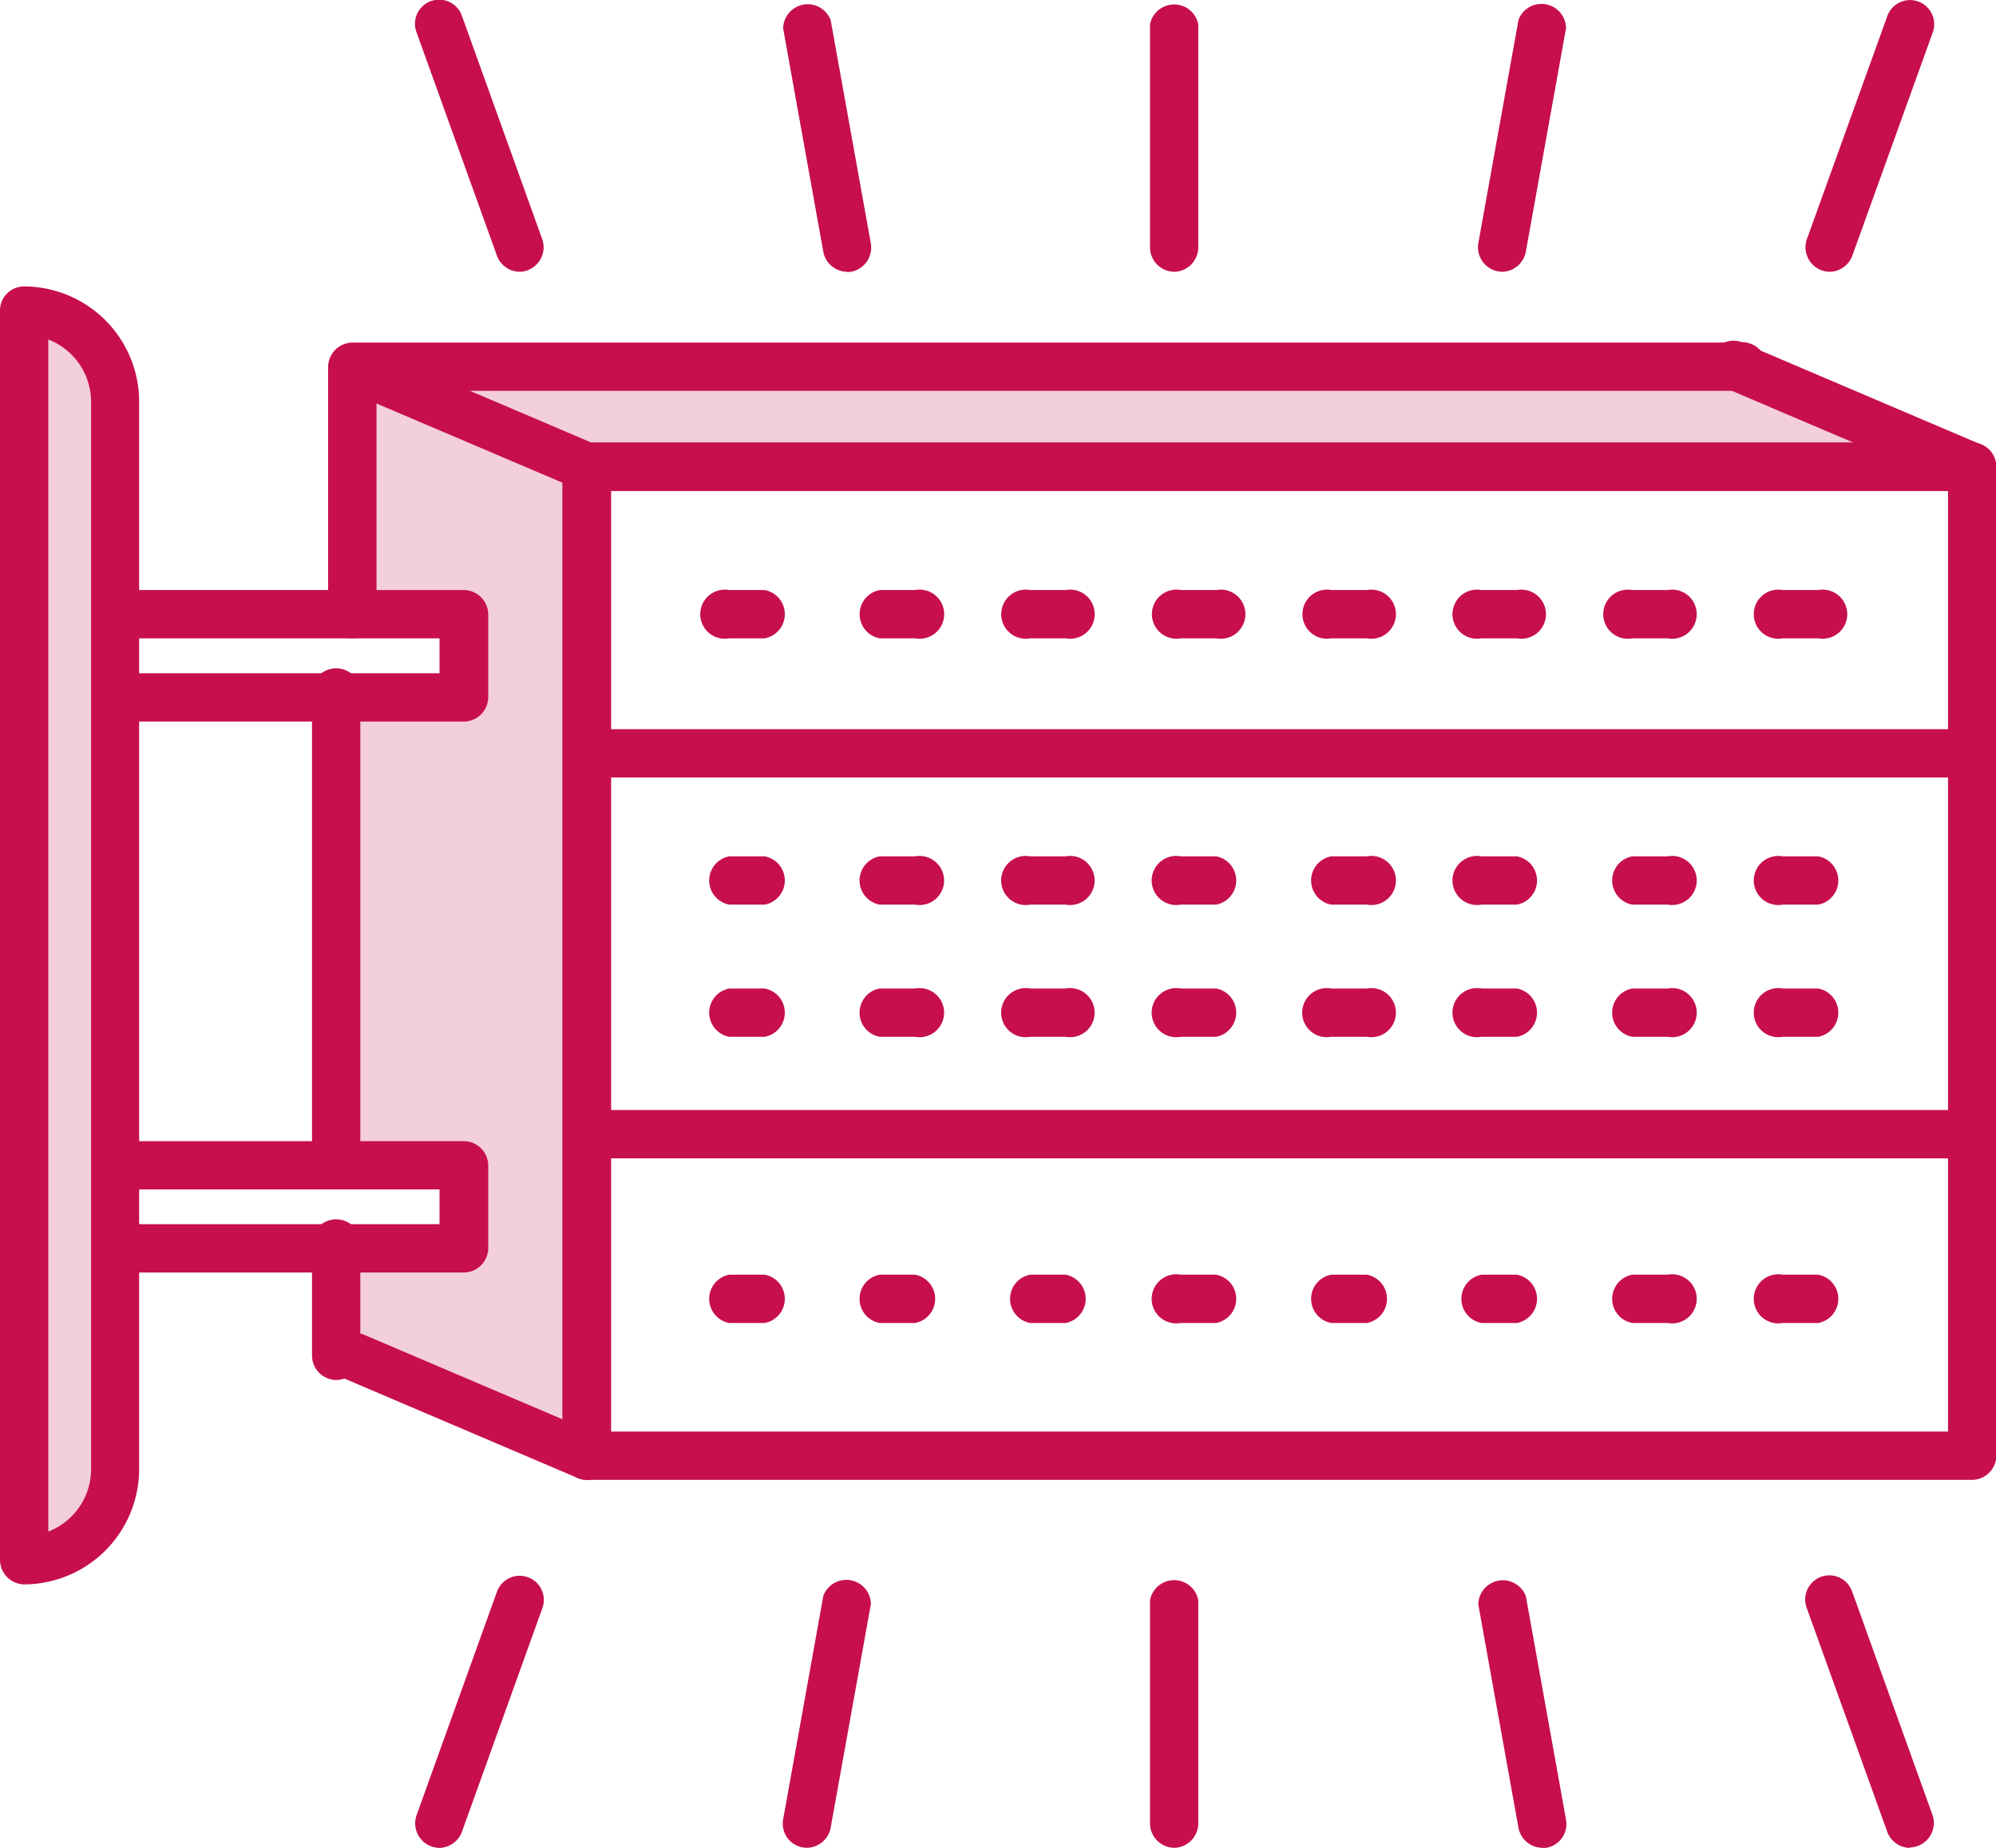
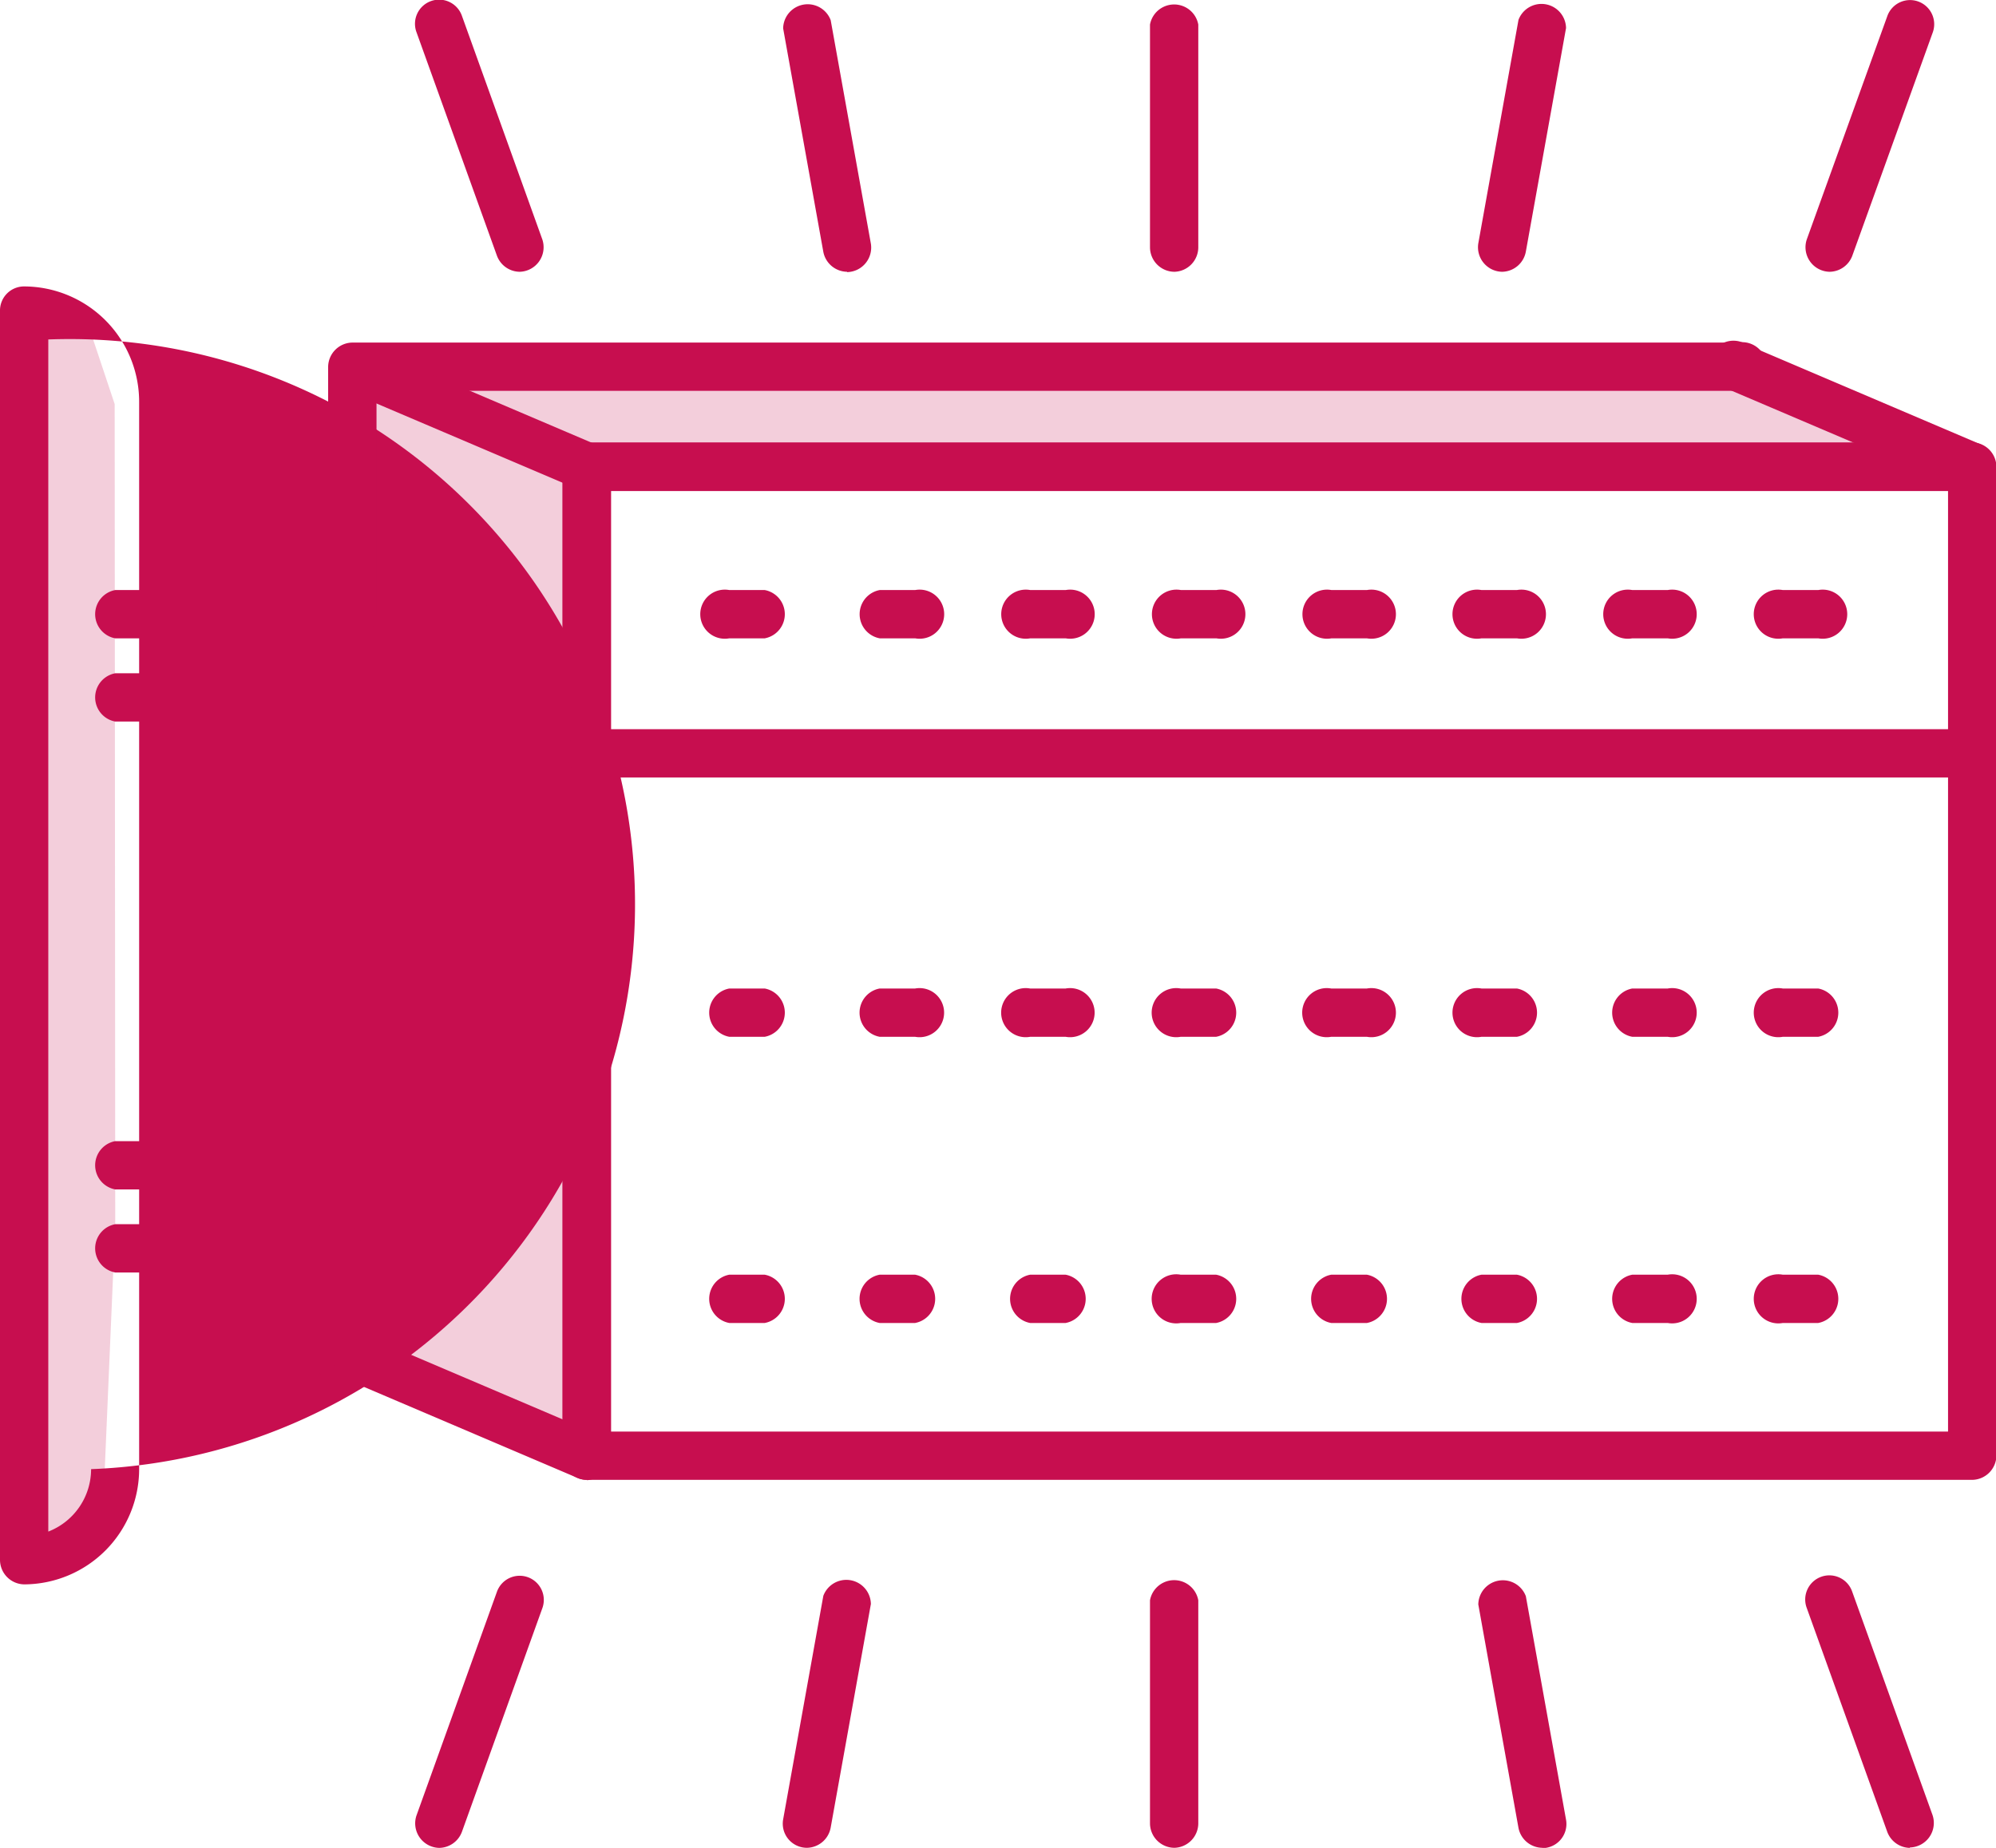
<svg xmlns="http://www.w3.org/2000/svg" viewBox="0 0 243.86 225.8">
  <defs>
    <style>.cls-1,.cls-2{fill:#c70e4f;}.cls-1{opacity:0.2;}</style>
  </defs>
  <title>Ресурс 5</title>
  <g id="Слой_2" data-name="Слой 2">
    <g id="Слой_5" data-name="Слой 5">
      <polygon class="cls-1" points="2.21 37.82 11.06 40.53 14.01 49.38 14.08 149.59 12.53 185.82 3.68 190.98 2.21 37.82" />
      <polygon class="cls-1" points="53.1 44.21 215.24 44.86 238.95 57.49 74.42 58.22 46.04 47.81 53.1 44.21" />
      <polygon class="cls-1" points="42.03 71.87 44.25 46.43 64.9 55.28 71.71 60.01 71.17 171.07 71.17 177.71 60.84 173.28 42.03 165.54 41.66 150.78 57.15 150.42 56.78 141.2 38.71 141.2 40.56 85.51 56.41 85.51 56.05 74.45 40.93 73.34 42.03 71.87" />
-       <path class="cls-2" d="M3,193.6a3,3,0,0,1-3-3V38A2.94,2.94,0,0,1,2.91,35,14.1,14.1,0,0,1,17,49.12v130.4A14.1,14.1,0,0,1,3,193.6ZM5.9,41.48V187.15a8.19,8.19,0,0,0,5.23-7.63V49.12A8.19,8.19,0,0,0,5.9,41.48Z" />
+       <path class="cls-2" d="M3,193.6a3,3,0,0,1-3-3V38A2.94,2.94,0,0,1,2.91,35,14.1,14.1,0,0,1,17,49.12v130.4A14.1,14.1,0,0,1,3,193.6ZM5.9,41.48V187.15a8.19,8.19,0,0,0,5.23-7.63A8.19,8.19,0,0,0,5.9,41.48Z" />
      <path class="cls-2" d="M56.65,88.17H14.08a3,3,0,0,1,0-5.9H53.7V78H14.08a3,3,0,0,1,0-5.9H56.65a3,3,0,0,1,3,3V85.22A3,3,0,0,1,56.65,88.17Z" />
      <path class="cls-2" d="M56.65,155.49H14.08a3,3,0,0,1,0-5.9H53.7v-4.25H14.08a3,3,0,0,1,0-5.9H56.65a3,3,0,0,1,3,3v10.15A3,3,0,0,1,56.65,155.49Z" />
      <path class="cls-2" d="M240.91,180.83H71.71a3,3,0,0,1-3-3V57.06a3,3,0,0,1,3-3h169.2a3,3,0,0,1,3,3V177.88A3,3,0,0,1,240.91,180.83Zm-166.25-5.9H238V60H74.66Z" />
      <path class="cls-2" d="M41.12,168.63a3,3,0,0,1-3-3V152.54a3,3,0,1,1,5.9,0v13.14A3,3,0,0,1,41.12,168.63Z" />
      <path class="cls-2" d="M43.09,78a3,3,0,0,1-3-3V44.86a3,3,0,0,1,3-3h169.2a3,3,0,1,1,0,5.9H46V75.07A3,3,0,0,1,43.09,78Z" />
      <path class="cls-2" d="M41.12,145.33a3,3,0,0,1-3-3V85.21a3,3,0,1,1,5.9,0v57.17A3,3,0,0,1,41.12,145.33Z" />
      <path class="cls-2" d="M240.91,60a2.94,2.94,0,0,1-1.16-.24l-28.62-12.2a3,3,0,1,1,2.31-5.43l28.62,12.2A3,3,0,0,1,240.91,60Z" />
      <path class="cls-2" d="M71.71,60a2.94,2.94,0,0,1-1.16-.24L41.93,47.57a3,3,0,0,1,2.31-5.43l28.62,12.2A3,3,0,0,1,71.71,60Z" />
      <path class="cls-2" d="M71.71,180.83a2.93,2.93,0,0,1-1.16-.24l-28.62-12.2A3,3,0,0,1,44.25,163l28.62,12.2a3,3,0,0,1-1.16,5.67Z" />
      <path class="cls-2" d="M240.91,95H71.71a3,3,0,0,1,0-5.9h169.2a3,3,0,1,1,0,5.9Z" />
      <path class="cls-2" d="M222.14,78h-4.33a3,3,0,1,1,0-5.9h4.33a3,3,0,1,1,0,5.9Zm-18.39,0h-4.33a3,3,0,1,1,0-5.9h4.33a3,3,0,1,1,0,5.9Zm-18.39,0H181a3,3,0,1,1,0-5.9h4.33a3,3,0,1,1,0,5.9ZM167,78h-4.33a3,3,0,1,1,0-5.9H167a3,3,0,1,1,0,5.9Zm-18.39,0h-4.33a3,3,0,1,1,0-5.9h4.33a3,3,0,1,1,0,5.9ZM130.2,78h-4.33a3,3,0,1,1,0-5.9h4.33a3,3,0,1,1,0,5.9Zm-18.39,0h-4.33a3,3,0,0,1,0-5.9h4.33a3,3,0,1,1,0,5.9ZM93.43,78H89.1a3,3,0,1,1,0-5.9h4.33a3,3,0,0,1,0,5.9Z" />
-       <path class="cls-2" d="M222.14,110.54h-4.33a3,3,0,1,1,0-5.9h4.33a3,3,0,0,1,0,5.9Zm-18.39,0h-4.33a3,3,0,0,1,0-5.9h4.33a3,3,0,1,1,0,5.9Zm-18.39,0H181a3,3,0,1,1,0-5.9h4.33a3,3,0,0,1,0,5.9Zm-18.39,0h-4.33a3,3,0,0,1,0-5.9H167a3,3,0,1,1,0,5.9Zm-18.39,0h-4.33a3,3,0,1,1,0-5.9h4.33a3,3,0,0,1,0,5.9Zm-18.39,0h-4.33a3,3,0,1,1,0-5.9h4.33a3,3,0,1,1,0,5.9Zm-18.39,0h-4.33a3,3,0,0,1,0-5.9h4.33a3,3,0,1,1,0,5.9Zm-18.39,0H89.1a3,3,0,0,1,0-5.9h4.33a3,3,0,0,1,0,5.9Z" />
      <path class="cls-2" d="M222.14,126.69h-4.33a3,3,0,1,1,0-5.9h4.33a3,3,0,0,1,0,5.9Zm-18.39,0h-4.33a3,3,0,0,1,0-5.9h4.33a3,3,0,1,1,0,5.9Zm-18.39,0H181a3,3,0,1,1,0-5.9h4.33a3,3,0,0,1,0,5.9Zm-18.39,0h-4.33a3,3,0,1,1,0-5.9H167a3,3,0,1,1,0,5.9Zm-18.39,0h-4.33a3,3,0,1,1,0-5.9h4.33a3,3,0,0,1,0,5.9Zm-18.39,0h-4.33a3,3,0,1,1,0-5.9h4.33a3,3,0,1,1,0,5.9Zm-18.39,0h-4.33a3,3,0,0,1,0-5.9h4.33a3,3,0,1,1,0,5.9Zm-18.39,0H89.1a3,3,0,0,1,0-5.9h4.33a3,3,0,0,1,0,5.9Z" />
      <path class="cls-2" d="M222.14,161.66h-4.33a3,3,0,1,1,0-5.9h4.33a3,3,0,0,1,0,5.9Zm-18.39,0h-4.33a3,3,0,0,1,0-5.9h4.33a3,3,0,1,1,0,5.9Zm-18.39,0H181a3,3,0,0,1,0-5.9h4.33a3,3,0,0,1,0,5.9Zm-18.39,0h-4.33a3,3,0,0,1,0-5.9H167a3,3,0,0,1,0,5.9Zm-18.39,0h-4.33a3,3,0,1,1,0-5.9h4.33a3,3,0,0,1,0,5.9Zm-18.39,0h-4.33a3,3,0,0,1,0-5.9h4.33a3,3,0,0,1,0,5.9Zm-18.39,0h-4.33a3,3,0,0,1,0-5.9h4.33a3,3,0,0,1,0,5.9Zm-18.39,0H89.1a3,3,0,0,1,0-5.9h4.33a3,3,0,0,1,0,5.9Z" />
-       <path class="cls-2" d="M240.91,141.54H71.71a3,3,0,0,1,0-5.9h169.2a3,3,0,1,1,0,5.9Z" />
      <path class="cls-2" d="M223.52,33.21a3,3,0,0,1-2.78-3.95L230.57,2a2.95,2.95,0,1,1,5.55,2L226.3,31.26A3,3,0,0,1,223.52,33.21Z" />
      <path class="cls-2" d="M183.52,33.21a3,3,0,0,1-2.91-3.47l4.91-27.31a3,3,0,0,1,5.81,1l-4.91,27.31A3,3,0,0,1,183.52,33.21Z" />
      <path class="cls-2" d="M143.5,33.21a3,3,0,0,1-3-3V3a3,3,0,0,1,5.9,0V30.26A3,3,0,0,1,143.5,33.21Z" />
      <path class="cls-2" d="M103.49,33.21a3,3,0,0,1-2.9-2.43L95.68,3.47a3,3,0,0,1,5.81-1l4.91,27.31a3,3,0,0,1-2.91,3.47Z" />
      <path class="cls-2" d="M63.48,33.21a3,3,0,0,1-2.78-2L50.89,3.95a2.95,2.95,0,1,1,5.55-2l9.82,27.31a3,3,0,0,1-2.78,3.95Z" />
      <path class="cls-2" d="M53.66,225.8a3,3,0,0,1-2.78-3.95l9.82-27.31a2.95,2.95,0,1,1,5.55,2l-9.82,27.31A3,3,0,0,1,53.66,225.8Z" />
      <path class="cls-2" d="M98.59,225.79a2.95,2.95,0,0,1-2.91-3.47L100.59,195a3,3,0,0,1,5.81,1l-4.91,27.31A3,3,0,0,1,98.59,225.79Z" />
      <path class="cls-2" d="M143.5,225.79a3,3,0,0,1-3-3V195.54a3,3,0,0,1,5.9,0v27.31A3,3,0,0,1,143.5,225.79Z" />
      <path class="cls-2" d="M188.42,225.79a3,3,0,0,1-2.9-2.43l-4.91-27.31a3,3,0,0,1,5.81-1l4.91,27.31a2.95,2.95,0,0,1-2.91,3.47Z" />
      <path class="cls-2" d="M233.34,225.8a3,3,0,0,1-2.78-2l-9.82-27.31a2.95,2.95,0,1,1,5.55-2l9.82,27.31a3,3,0,0,1-2.78,3.95Z" />
    </g>
  </g>
</svg>